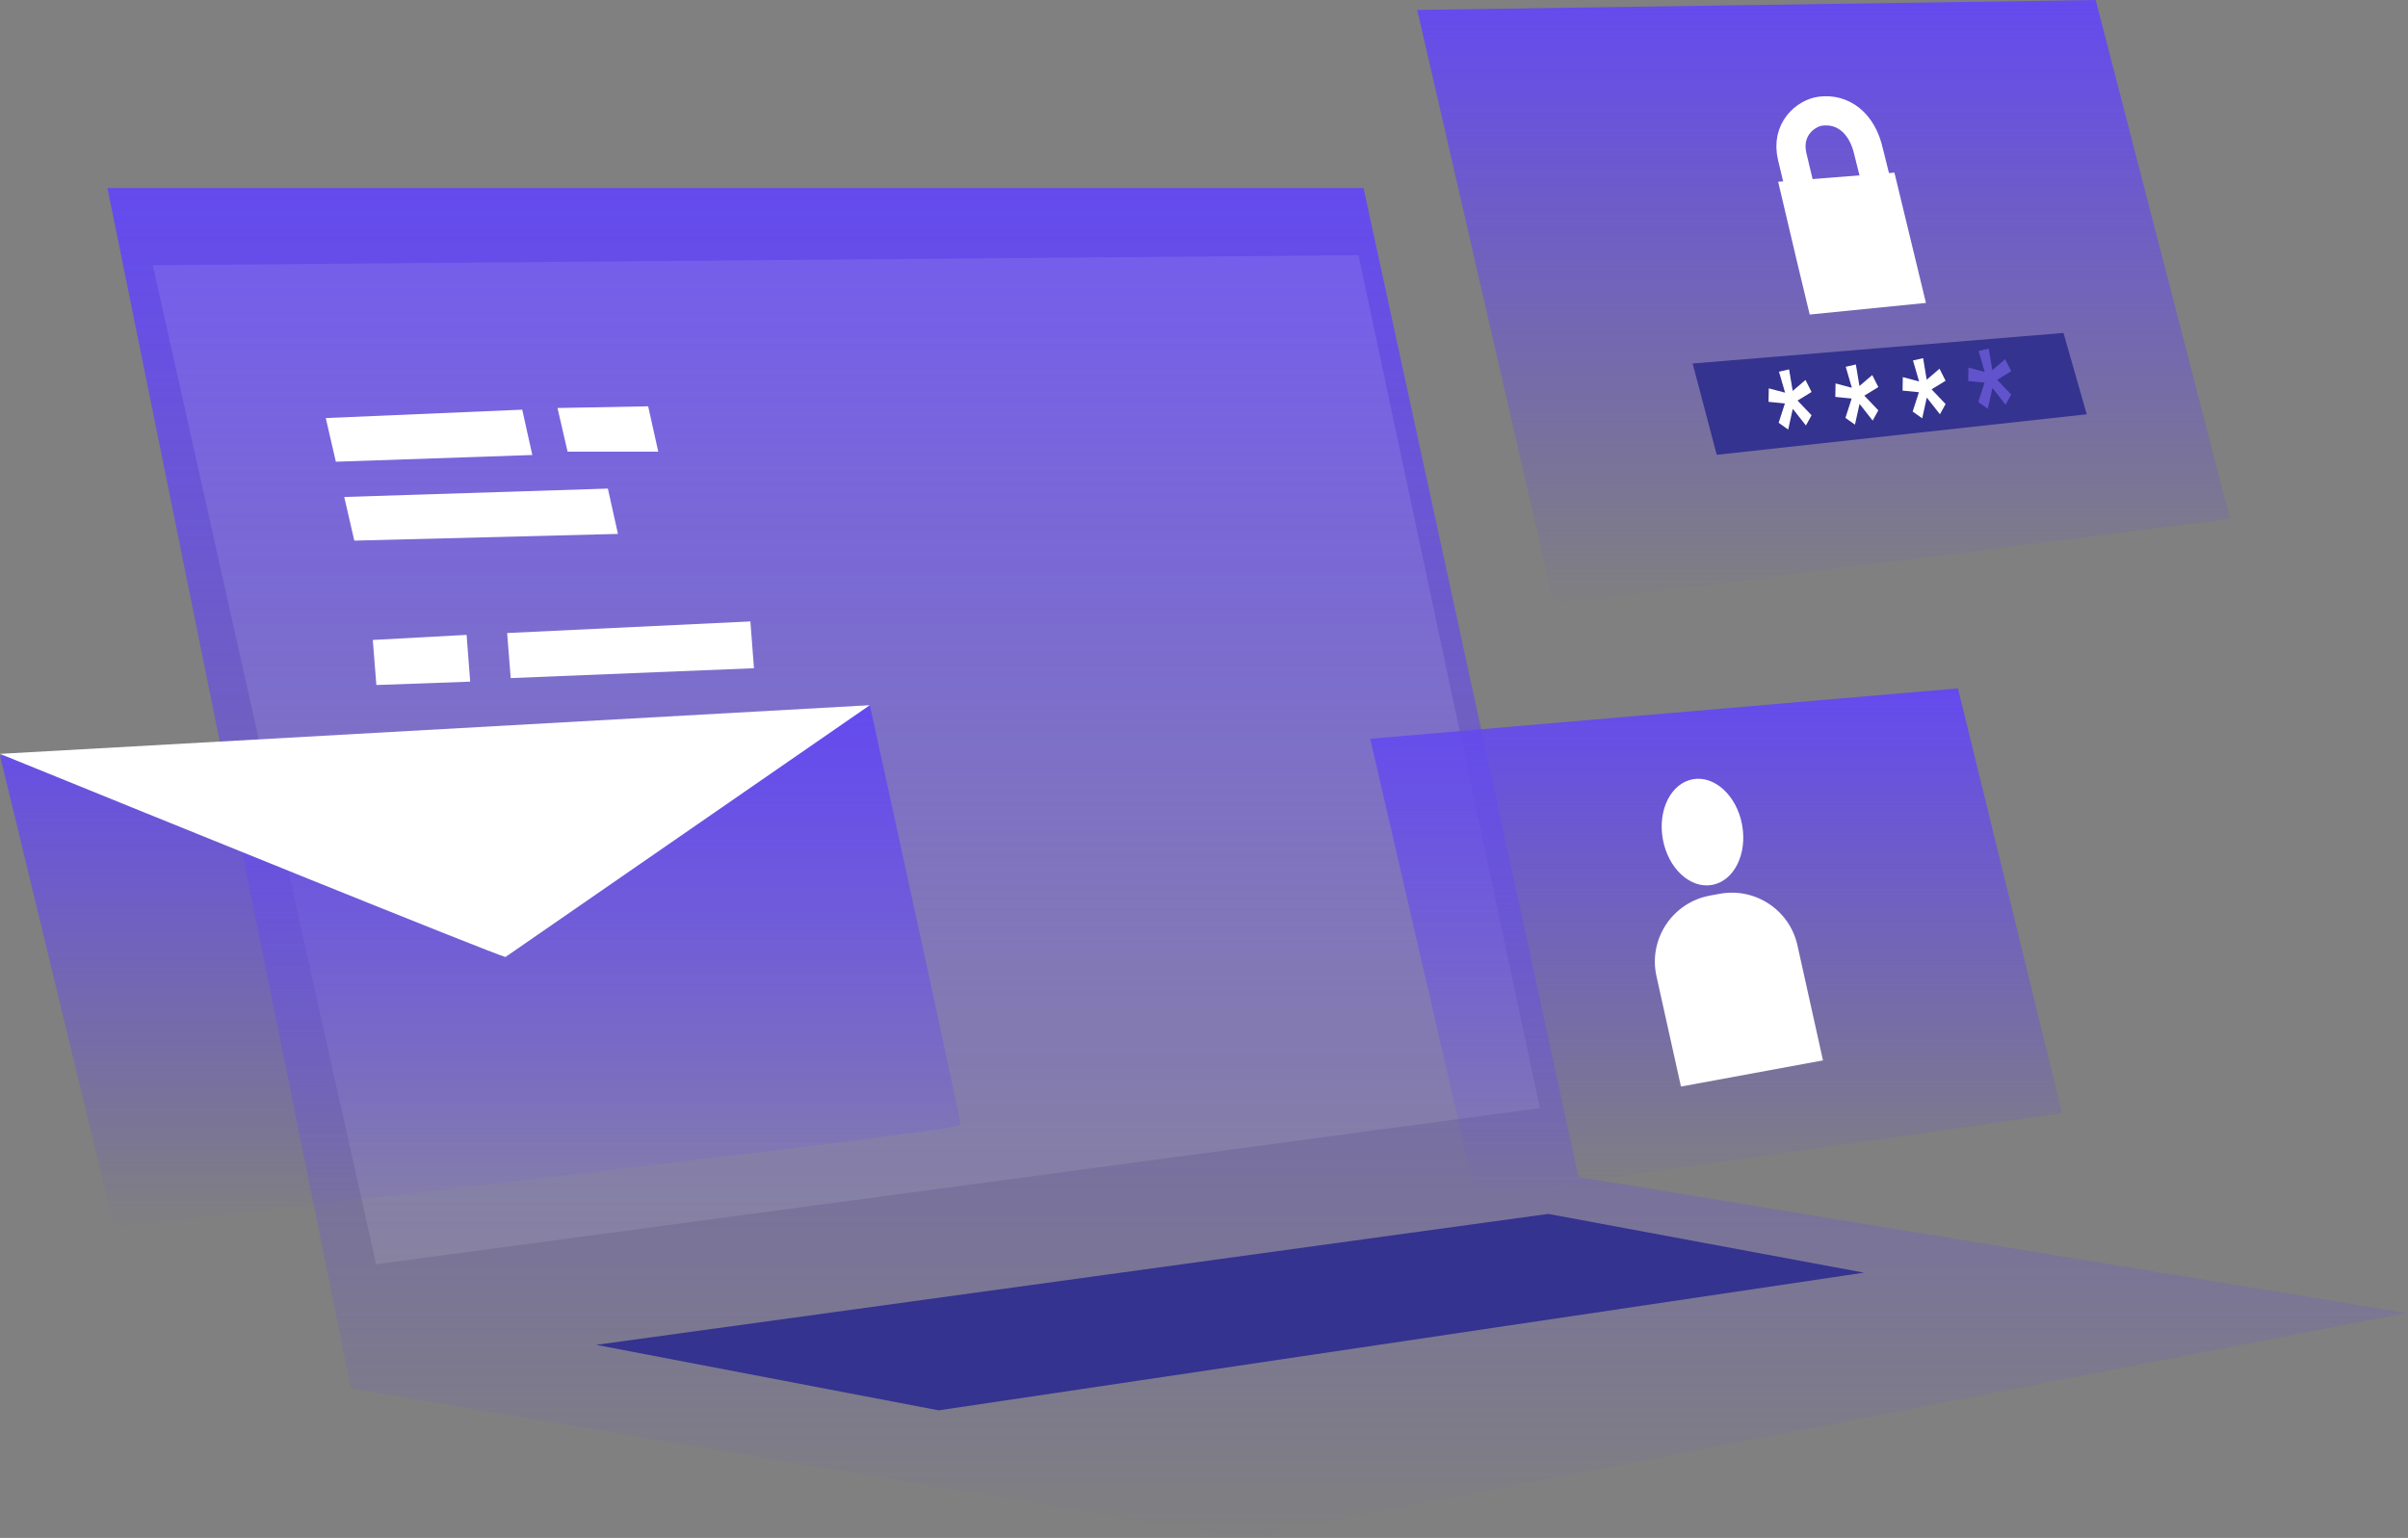
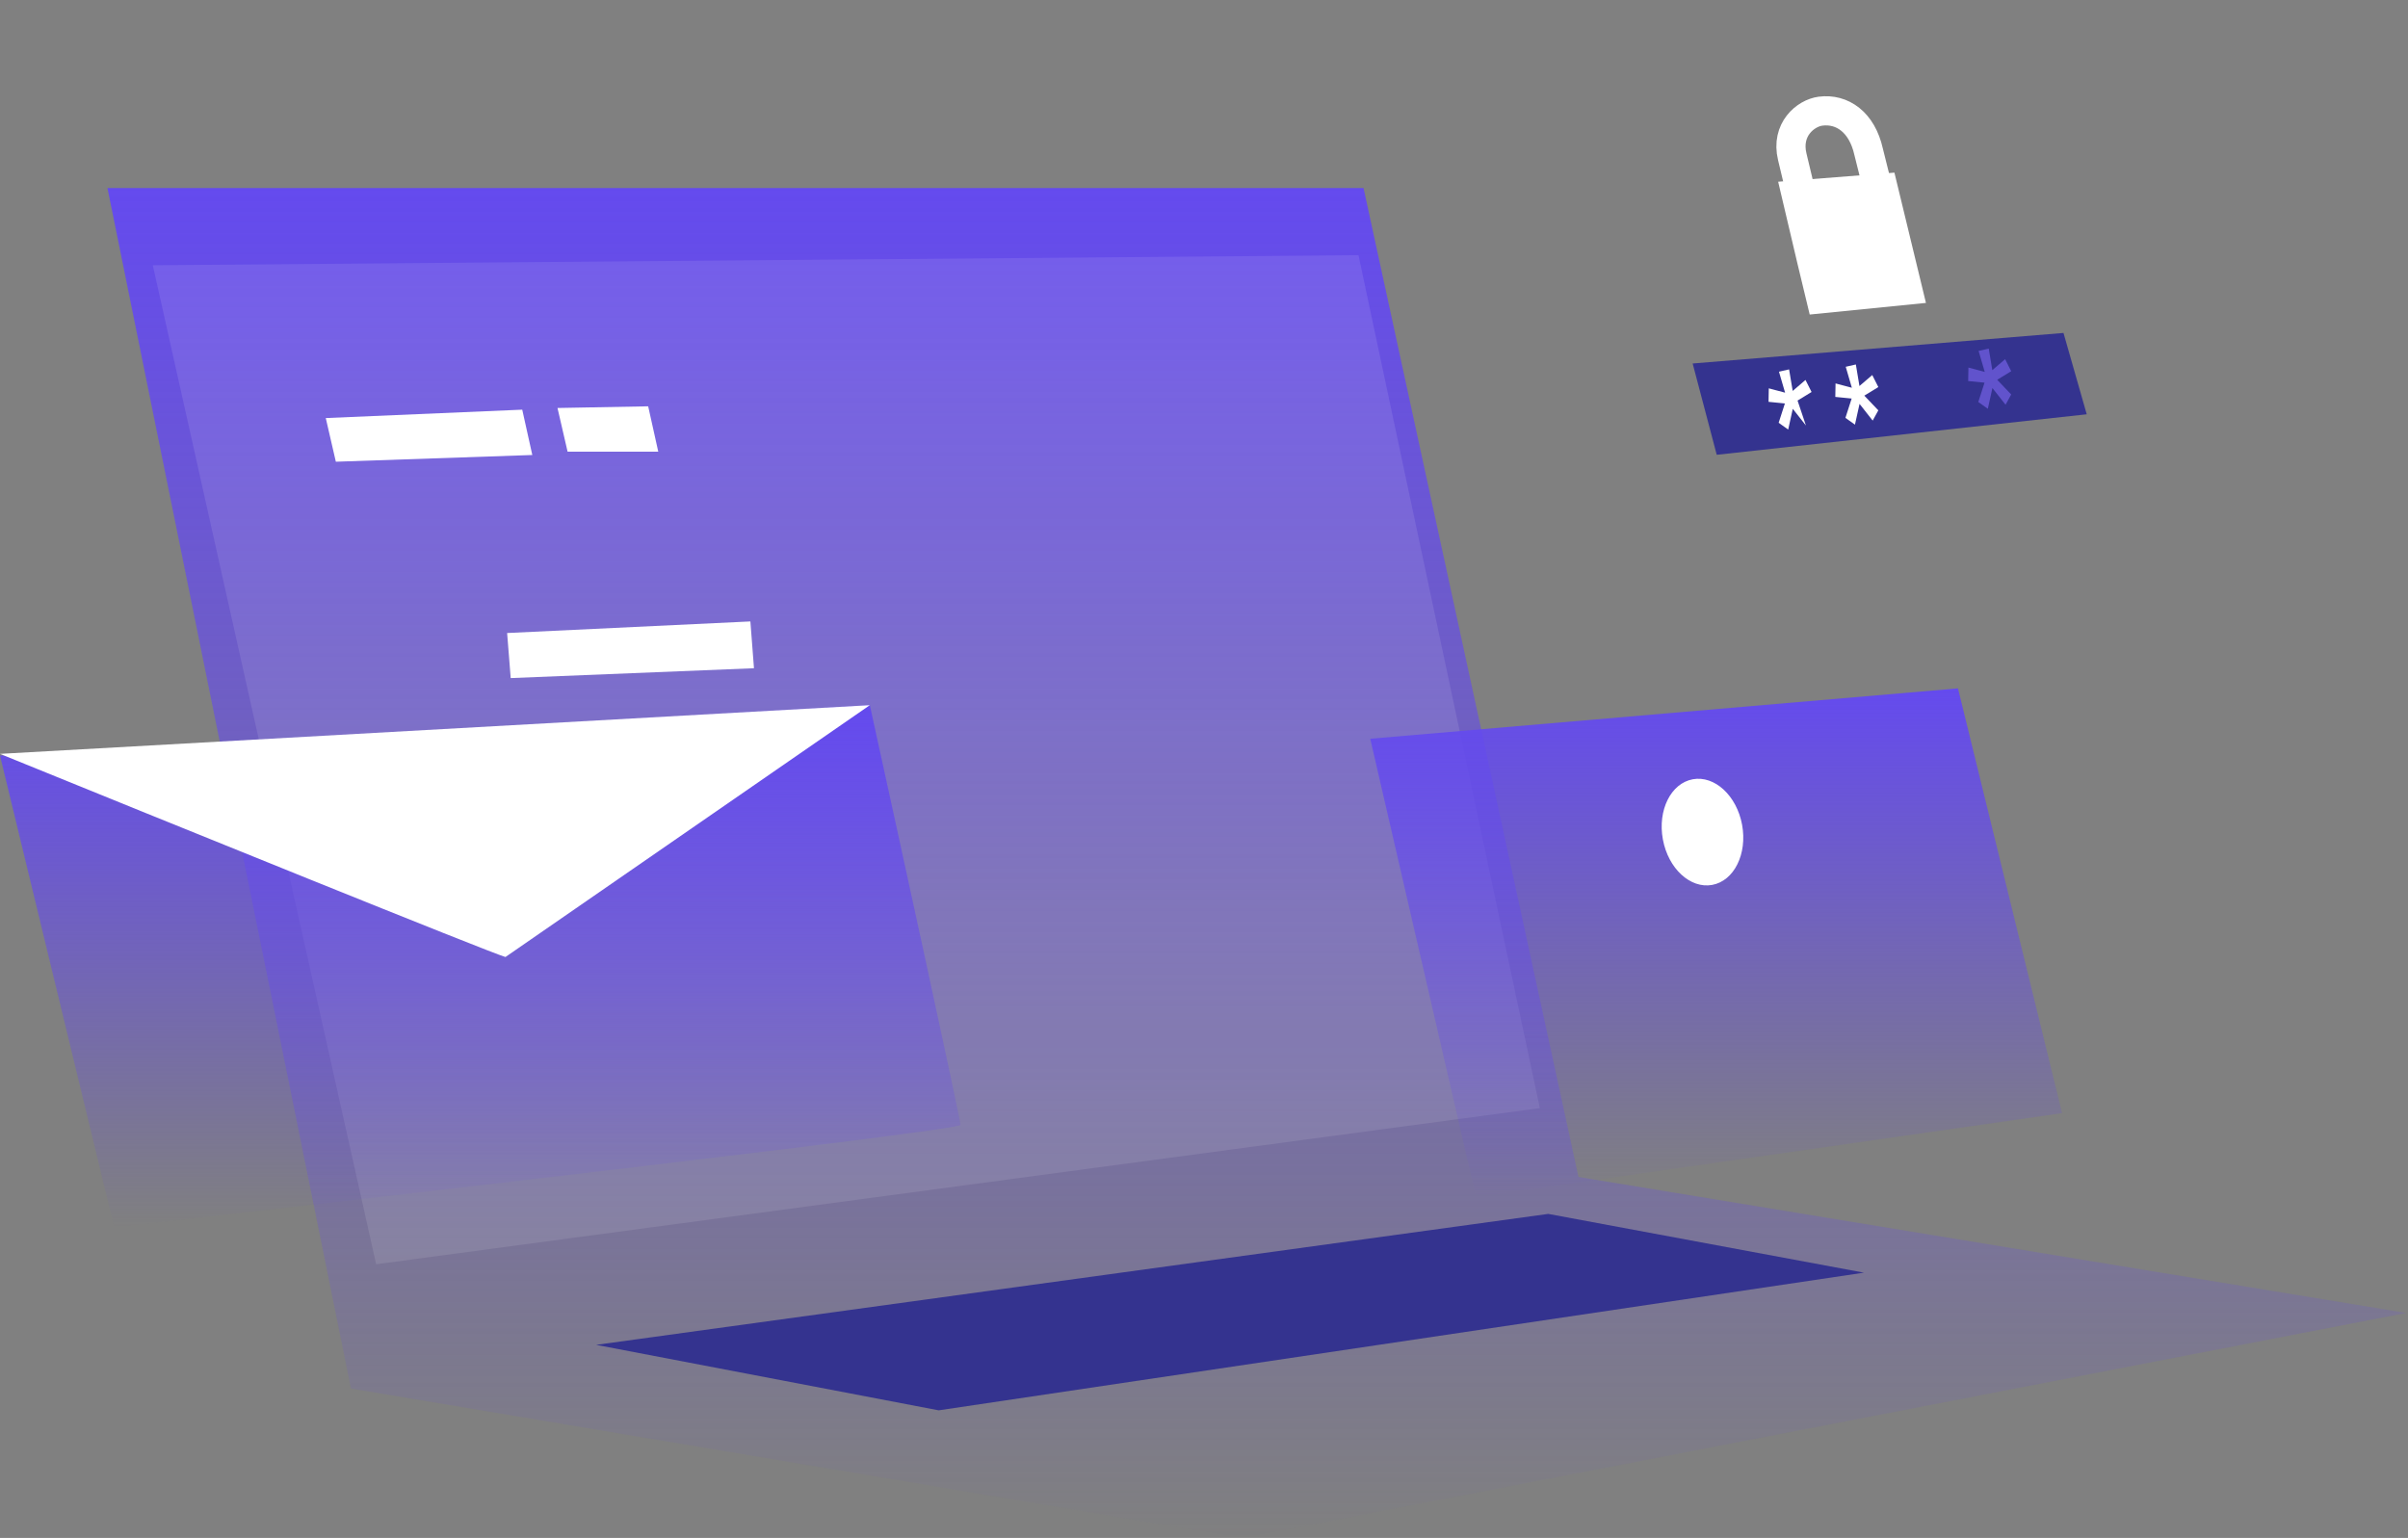
<svg xmlns="http://www.w3.org/2000/svg" width="717" height="458" viewBox="0 0 717 458" fill="none">
  <rect x="0" y="0" width="717" height="458" fill="#808080" stroke="none" />
  <path d="M32 56L104.5 413.5L370 458L716.5 391L470 350.5L406 56H32Z" fill="url(#paint0_linear_386_6503)" />
-   <path d="M105.5 161L102.5 148L181 145.5L184 159L105.5 161Z" fill="white" />
-   <path d="M112.067 204L111 190.58L138.933 189.064L140 203L112.067 204Z" fill="white" />
  <path d="M152.067 201.935L151 188.515L223.433 185.065L224.5 199L152.067 201.935Z" fill="white" />
  <path d="M100 137.5L97 124.5L155.5 122L158.5 135.5L100 137.5Z" fill="white" />
  <path d="M169 134.5L166 121.5L193 121L196 134.5H169Z" fill="white" />
-   <path d="M462.7 180L422 2.959L624 0L664 154.51L462.7 180Z" fill="url(#paint1_linear_386_6503)" />
  <path opacity="0.1" d="M112 376.5L45.5 79L404.5 76L458.5 330L112 376.5Z" fill="white" />
  <path d="M34 365.5L0 225L259 210C268 251 286 333.4 286 335C286 336.6 118 356 34 365.5Z" fill="url(#paint2_linear_386_6503)" />
  <path d="M279.5 420.001L177.5 400.501L461 361.501L555 379.001L279.5 420.001Z" fill="#34338F" />
  <path d="M439.5 356.5L408 220L583 205L614 331.5L439.5 356.5Z" fill="url(#paint3_linear_386_6503)" />
  <path d="M529.459 54.12C532.508 67.221 538.654 93.075 538.852 93.669L573.466 90.21L564.079 51.41L529.459 54.12Z" fill="white" />
  <path d="M535.886 56.097C535.804 55.685 535.243 53.23 533.662 46.704C531.684 38.547 537.647 33.684 542.066 33.108C548.492 32.269 554.424 36.322 556.402 45.221L558.627 54.119" stroke="white" stroke-width="8.689" />
  <ellipse rx="12" ry="16" transform="matrix(0.983 -0.181 0.181 0.983 506.926 247.798)" fill="white" />
-   <path d="M493.225 290.715C490.771 279.655 497.984 268.766 509.126 266.713L512.05 266.174C522.636 264.224 532.868 271.001 535.2 281.51L542.807 315.785L500.519 323.577L493.225 290.715Z" fill="white" />
  <path d="M0 224.5C48.333 244.167 146.1 283.8 150.5 285L259 210L0 224.5Z" fill="white" />
  <path d="M511.168 135.439L504 108.25L614.42 99.153L621.341 123.377L511.168 135.439Z" fill="#34338F" />
-   <path d="M529.609 125.906L531.466 120.151L526.596 119.665L526.669 115.65L531.525 116.939L529.7 110.693L532.715 110.004L533.786 116.422L537.599 113.152L539.41 116.736L535.235 119.289L539.408 123.666L537.726 126.715L533.814 121.746L532.449 127.922L529.609 125.906Z" fill="white" />
+   <path d="M529.609 125.906L531.466 120.151L526.596 119.665L526.669 115.65L531.525 116.939L529.7 110.693L532.715 110.004L533.786 116.422L537.599 113.152L539.41 116.736L535.235 119.289L537.726 126.715L533.814 121.746L532.449 127.922L529.609 125.906Z" fill="white" />
  <path d="M549.488 124.441L551.345 118.686L546.475 118.2L546.548 114.186L551.404 115.474L549.579 109.228L552.594 108.539L553.665 114.957L557.478 111.687L559.289 115.271L555.114 117.824L559.287 122.201L557.605 125.25L553.692 120.281L552.328 126.457L549.488 124.441Z" fill="white" />
-   <path d="M569.513 122.563L571.37 116.808L566.5 116.322L566.574 112.308L571.429 113.596L569.605 107.35L572.62 106.661L573.69 113.079L577.503 109.809L579.314 113.393L575.139 115.946L579.312 120.323L577.63 123.373L573.718 118.403L572.354 124.579L569.513 122.563Z" fill="white" />
  <path d="M589.052 119.717L590.909 113.962L586.039 113.477L586.113 109.462L590.968 110.751L589.144 104.505L592.159 103.815L593.229 110.234L597.042 106.963L598.853 110.547L594.678 113.101L598.851 117.477L597.169 120.527L593.257 115.558L591.893 121.733L589.052 119.717Z" fill="#6153CC" />
  <defs>
    <linearGradient id="paint0_linear_386_6503" x1="374.25" y1="56" x2="374.25" y2="458" gradientUnits="userSpaceOnUse">
      <stop stop-color="#644AEE" />
      <stop offset="1" stop-color="#644AEE" stop-opacity="0" />
    </linearGradient>
    <linearGradient id="paint1_linear_386_6503" x1="543" y1="0" x2="543" y2="180" gradientUnits="userSpaceOnUse">
      <stop stop-color="#644AEE" />
      <stop offset="1" stop-color="#644AEE" stop-opacity="0" />
    </linearGradient>
    <linearGradient id="paint2_linear_386_6503" x1="143" y1="210" x2="143" y2="365.5" gradientUnits="userSpaceOnUse">
      <stop stop-color="#644AEE" />
      <stop offset="1" stop-color="#644AEE" stop-opacity="0" />
    </linearGradient>
    <linearGradient id="paint3_linear_386_6503" x1="511" y1="205" x2="511" y2="356.5" gradientUnits="userSpaceOnUse">
      <stop stop-color="#644AEE" />
      <stop offset="1" stop-color="#644AEE" stop-opacity="0" />
    </linearGradient>
  </defs>
</svg>